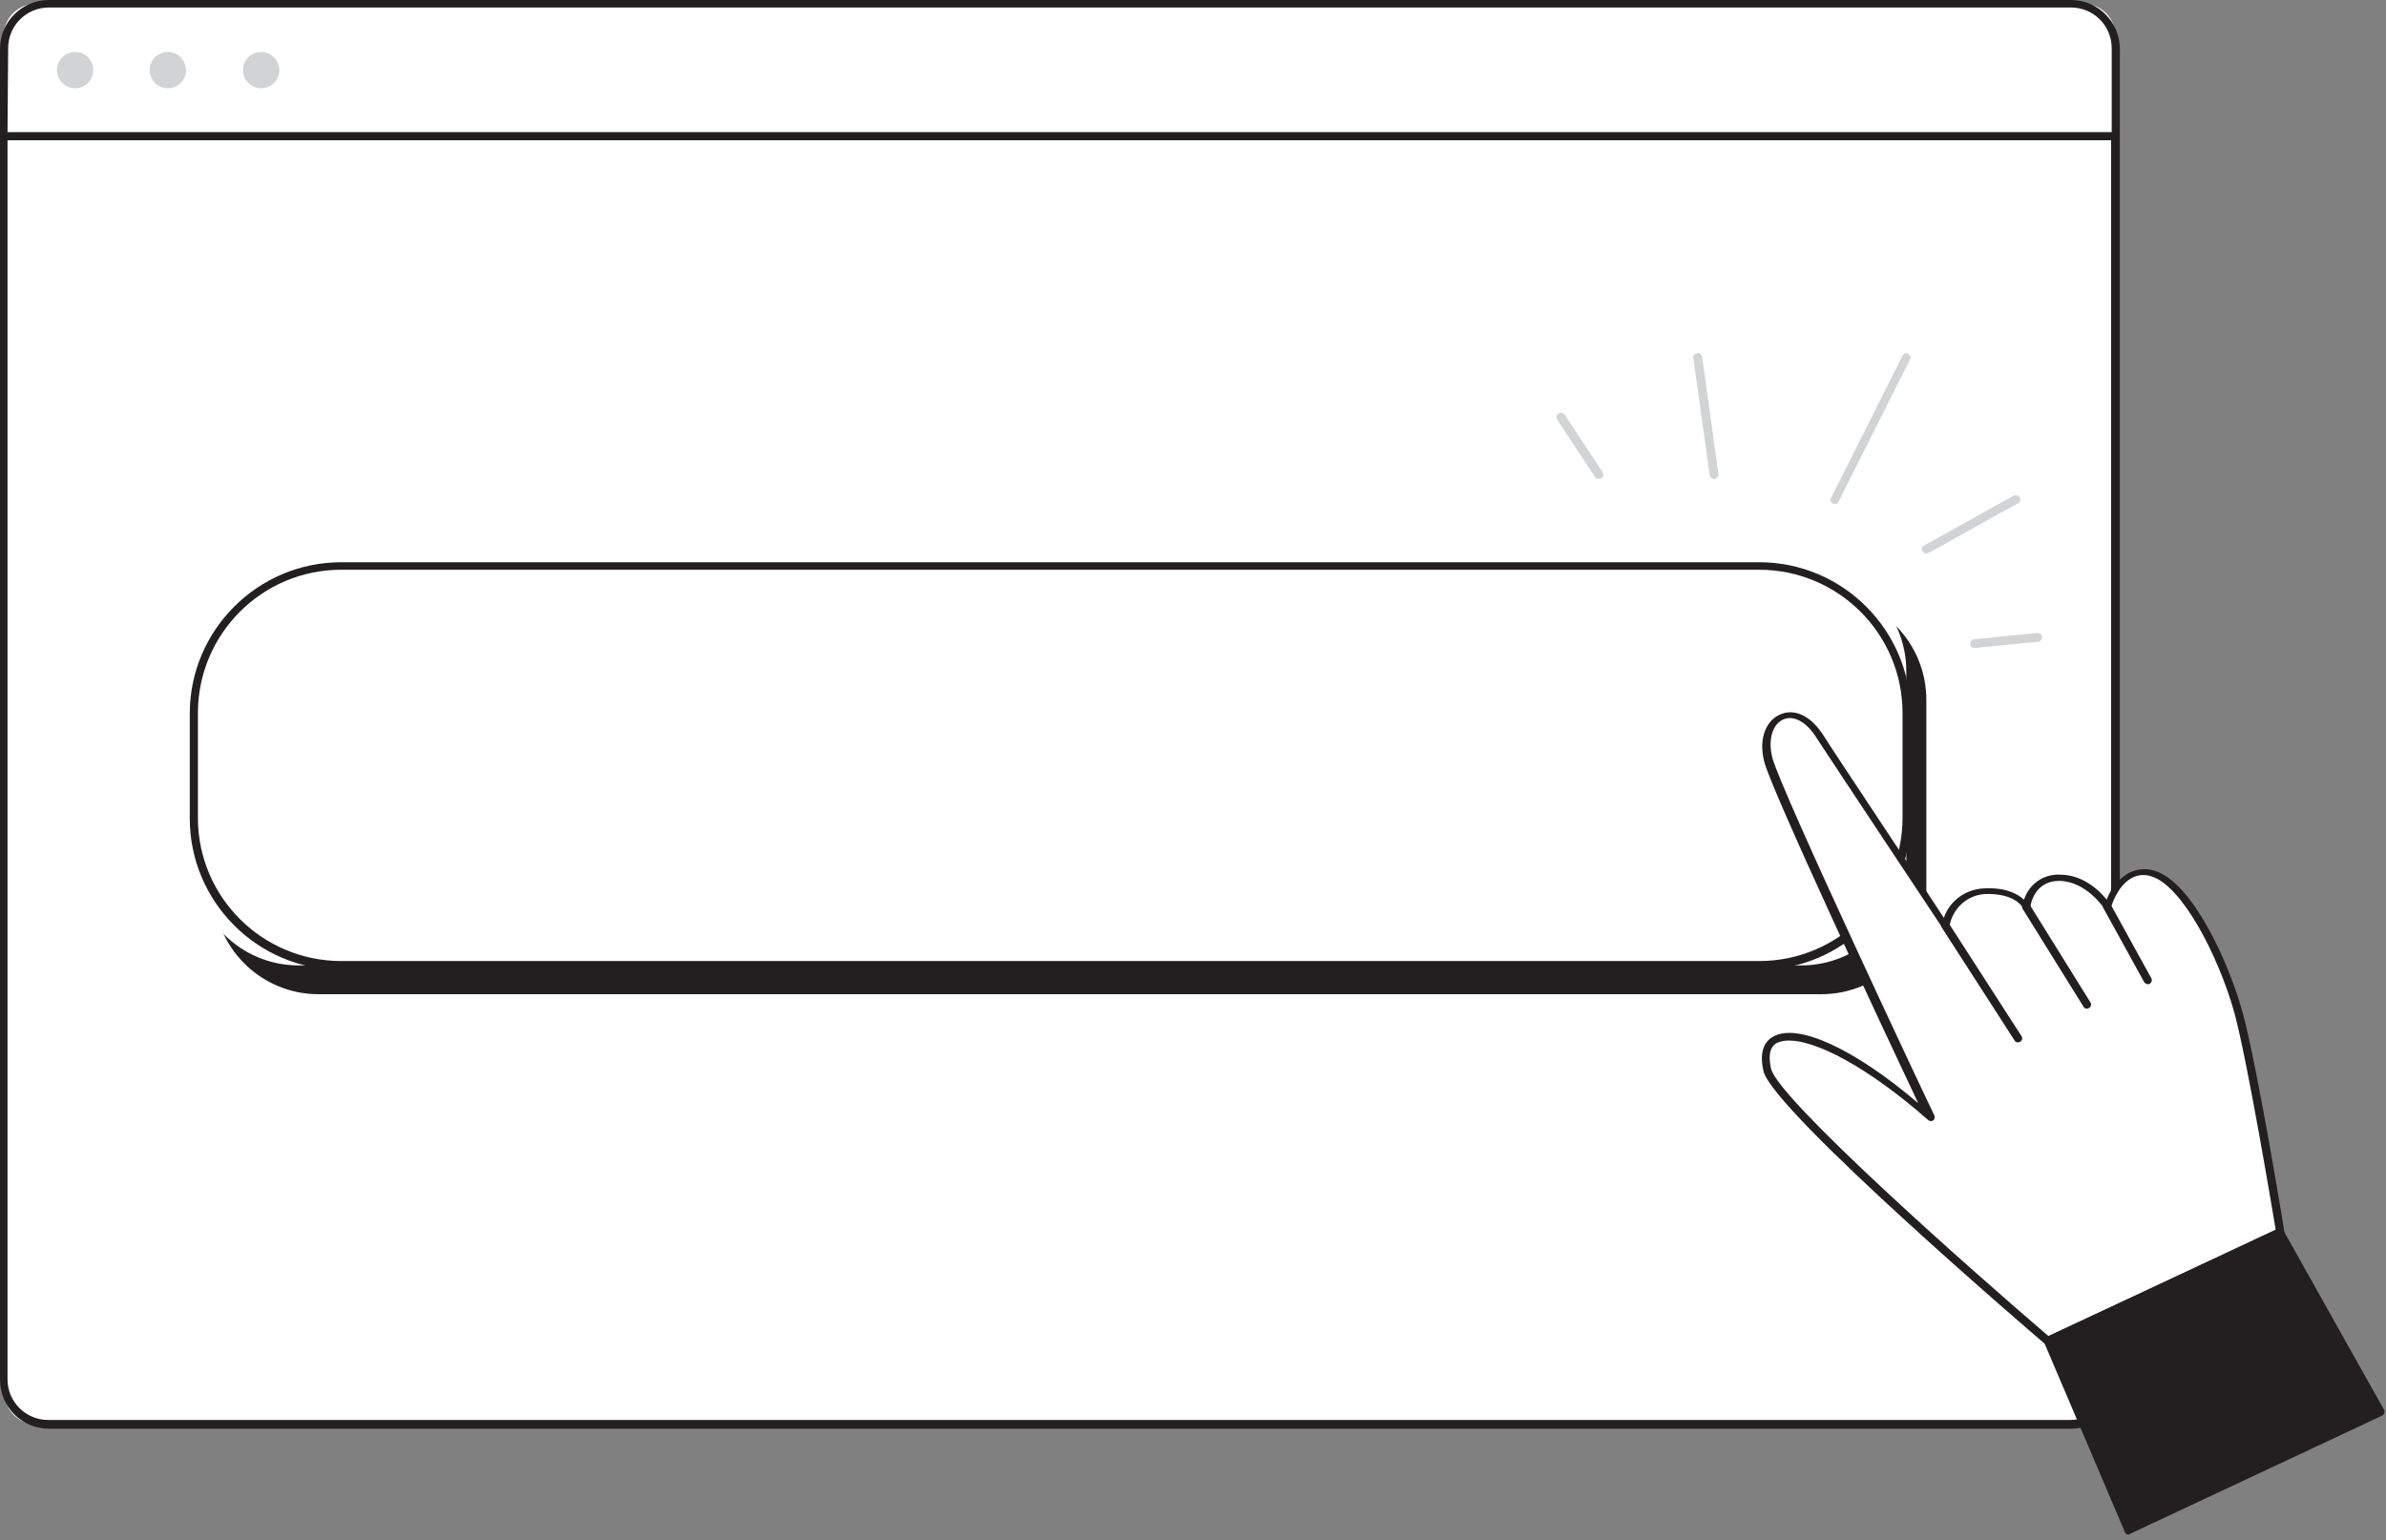
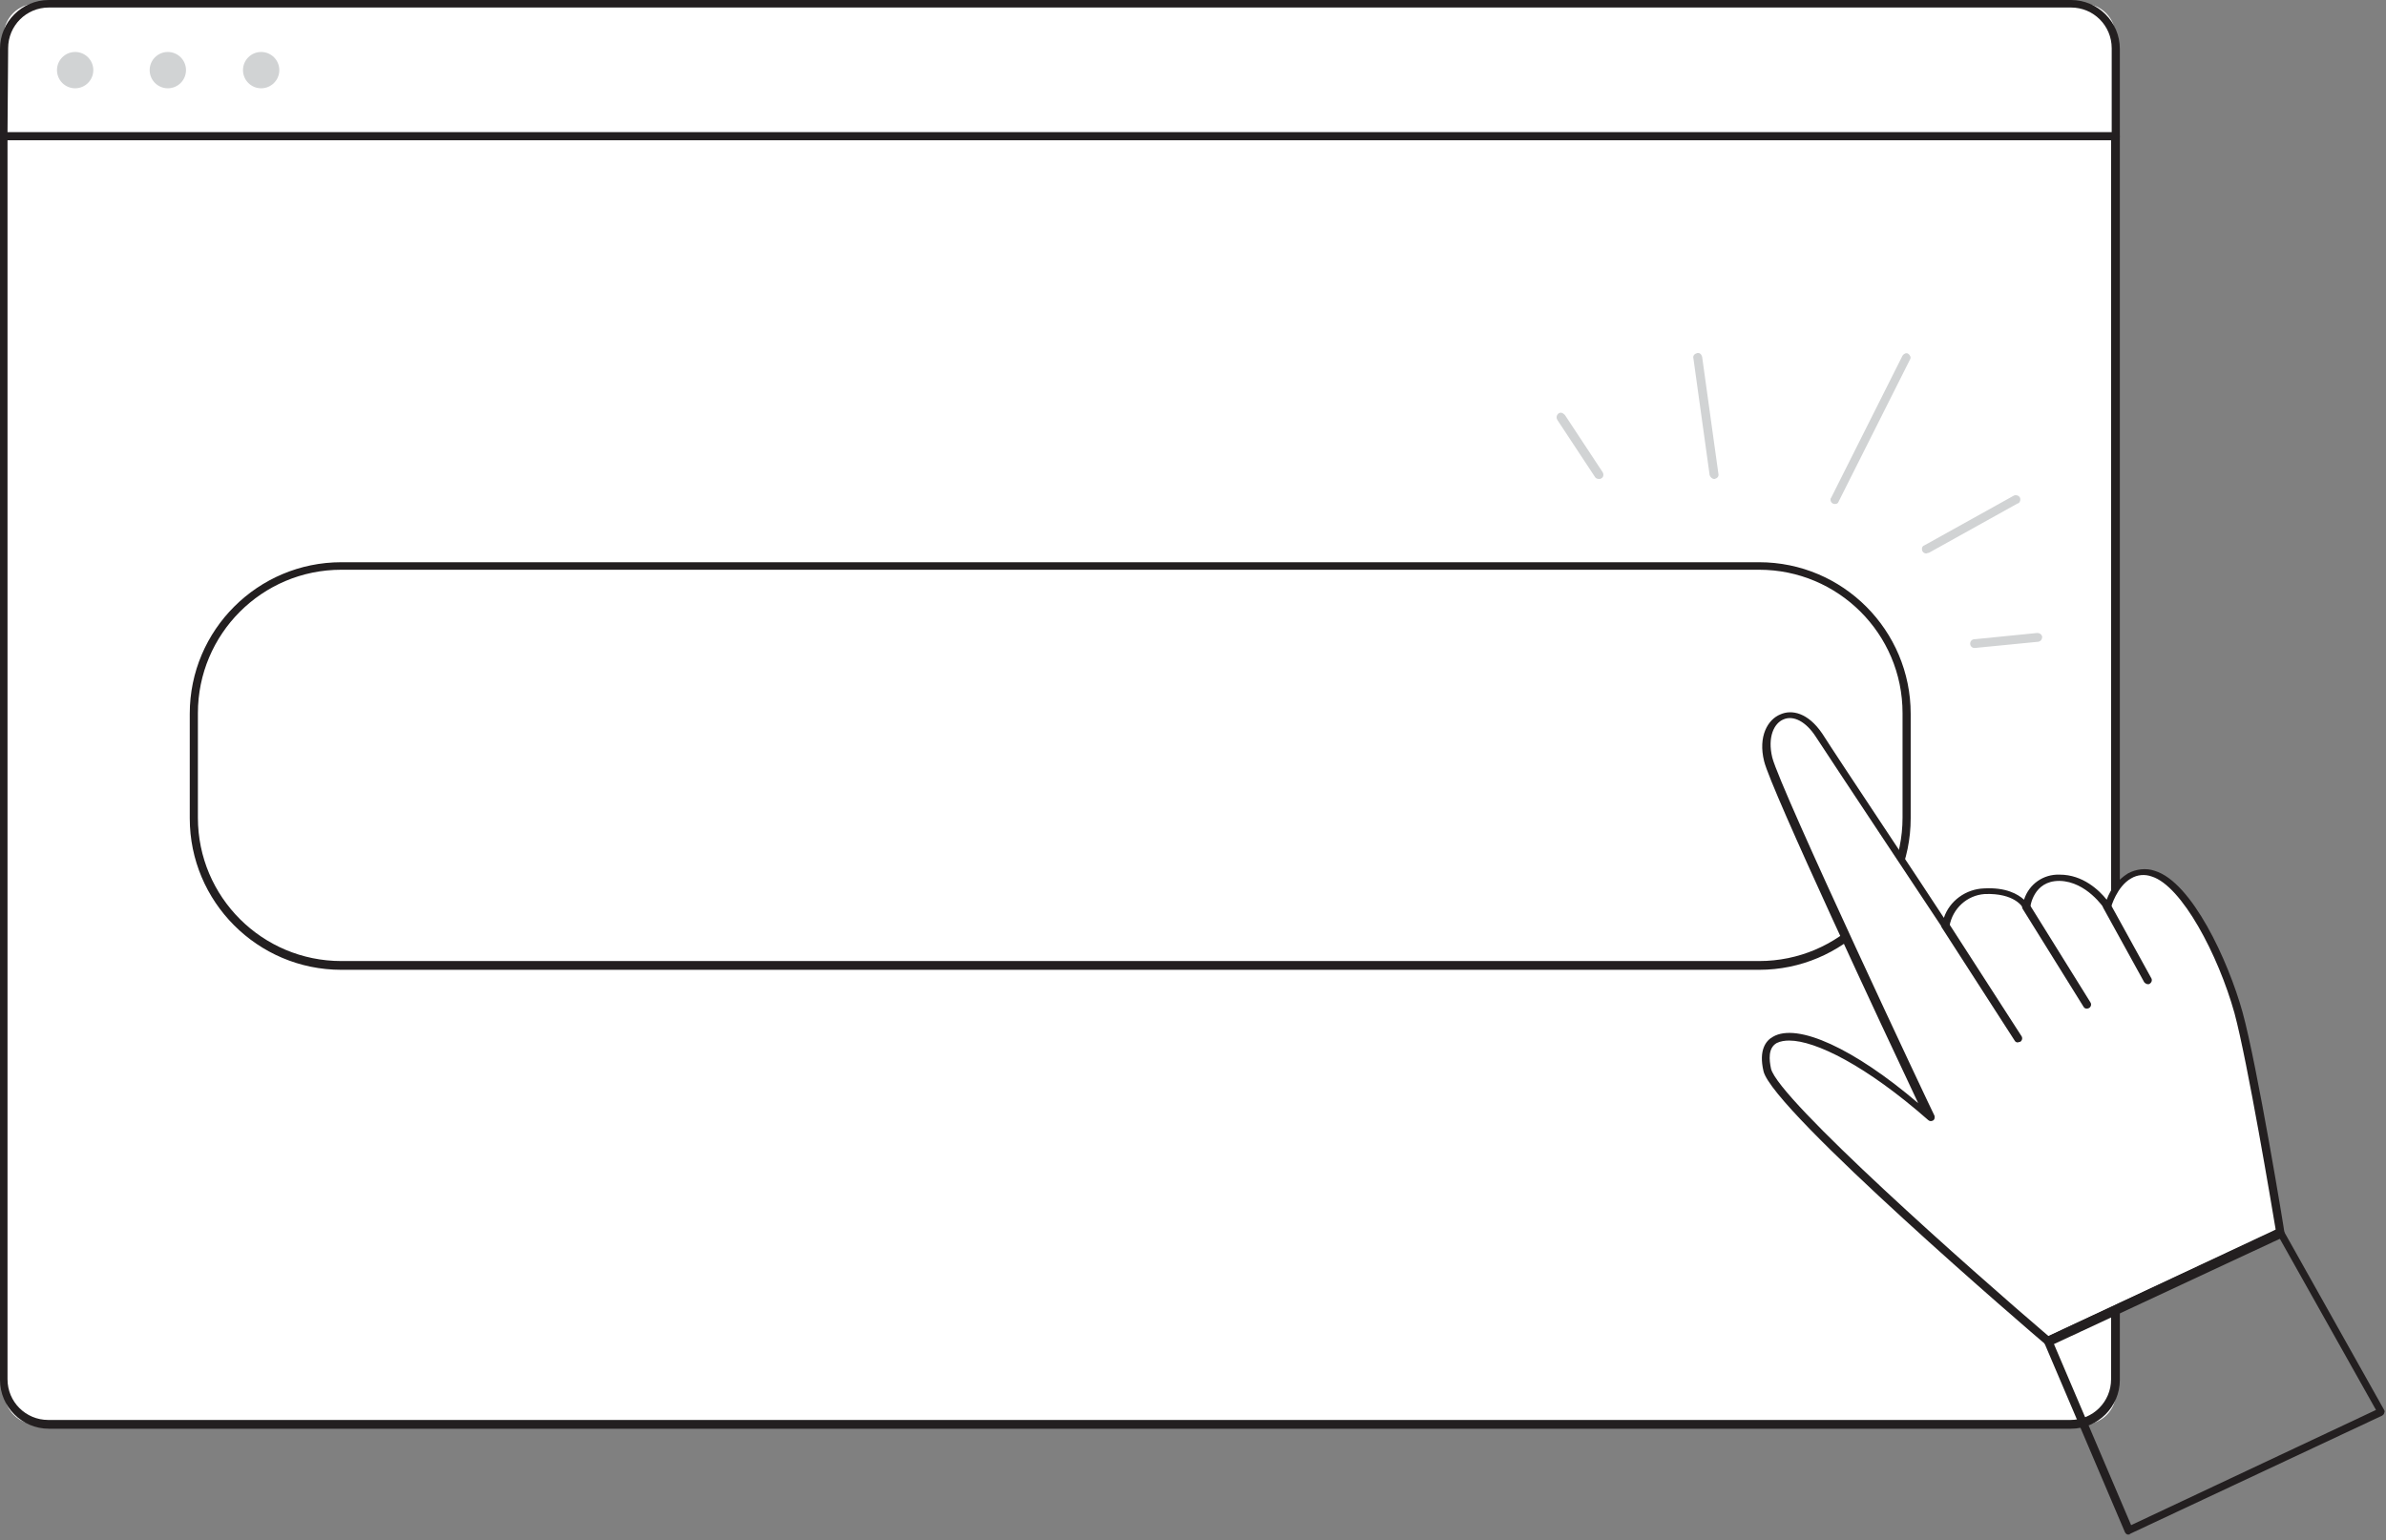
<svg xmlns="http://www.w3.org/2000/svg" width="381" height="246" viewBox="0 0 381 246" fill="none">
  <rect x="0" y="0" width="381" height="246" fill="#808080" stroke="none" />
  <path d="M0.6 21.801H337.9V222.401C337.9 225.201 335.6 227.501 332.8 227.501H5.8C3 227.501 0.7 225.201 0.7 222.401L0.6 21.801Z" fill="white" />
  <path d="M330.7 228.199H7.8C3.5 228.199 0 224.699 0 220.399V21.799C0 21.399 0.3 21.199 0.6 21.199H337.9C338.3 21.199 338.5 21.499 338.5 21.799V220.399C338.5 224.699 335 228.199 330.7 228.199ZM1.2 22.399V220.299C1.2 223.899 4.1 226.799 7.7 226.799H330.6C334.2 226.799 337.1 223.899 337.1 220.299V22.399H1.2Z" fill="#231F20" />
  <path d="M5.7 0.6H332.7C335.5 0.6 337.8 2.9 337.8 5.7V21.8H0.6V5.7C0.6 2.9 2.9 0.6 5.7 0.6Z" fill="white" />
  <path d="M337.9 22.4H0.6C0.3 22.4 0 22.1 0 21.8V7.8C0 3.5 3.5 0 7.8 0H330.7C335 0 338.5 3.5 338.5 7.8V21.8C338.5 22.1 338.2 22.4 337.9 22.4ZM1.2 21.1H337.2V7.7C337.2 4.1 334.3 1.2 330.7 1.2H7.8C4.2 1.2 1.3 4.1 1.3 7.7L1.2 21.1Z" fill="#231F20" />
  <path d="M12 14.101C13.601 14.101 14.9 12.802 14.9 11.201C14.9 9.599 13.601 8.301 12 8.301C10.398 8.301 9.1 9.599 9.1 11.201C9.1 12.802 10.398 14.101 12 14.101Z" fill="#D1D3D4" />
  <path d="M26.8 14.101C28.402 14.101 29.7 12.802 29.7 11.201C29.7 9.599 28.402 8.301 26.8 8.301C25.199 8.301 23.9 9.599 23.9 11.201C23.9 12.802 25.199 14.101 26.8 14.101Z" fill="#D1D3D4" />
  <path d="M41.701 14.101C43.302 14.101 44.601 12.802 44.601 11.201C44.601 9.599 43.302 8.301 41.701 8.301C40.099 8.301 38.801 9.599 38.801 11.201C38.801 12.802 40.099 14.101 41.701 14.101Z" fill="#D1D3D4" />
-   <path d="M50.901 95H290.801C300.101 95 307.601 102.5 307.601 111.8V142C307.601 151.3 300.101 158.8 290.801 158.8H50.901C41.601 158.8 34.101 151.3 34.101 142V111.8C34.001 102.6 41.601 95 50.901 95Z" fill="#231F20" />
  <path d="M47.7 90.4H287.6C296.9 90.4 304.4 97.9 304.4 107.2V137.4C304.4 146.7 296.9 154.2 287.6 154.2H47.7C38.4 154.2 30.9 146.7 30.9 137.4V107.2C30.9 97.9 38.4 90.4 47.7 90.4Z" fill="white" />
  <path d="M280.901 154.901H54.501C41.101 154.901 30.301 144.001 30.301 130.701V114.001C30.301 100.601 41.201 89.801 54.501 89.801H280.901C294.301 89.801 305.101 100.701 305.101 114.001V130.701C305.101 144.101 294.201 154.901 280.901 154.901ZM54.501 91.001C41.801 91.001 31.601 101.301 31.601 113.901V130.601C31.601 143.301 41.901 153.501 54.501 153.501H280.901C293.601 153.501 303.801 143.201 303.801 130.601V113.901C303.801 101.201 293.501 91.001 280.901 91.001H54.501Z" fill="#231F20" />
  <path d="M63.102 122.3C63.102 114.9 67.902 109.5 74.502 109.5C79.602 109.3 84.002 113 84.802 118L80.302 119.2C79.502 116 77.402 114.1 74.502 114.1C70.502 114.1 67.802 117.4 67.802 122.2C67.802 127 70.502 130.3 74.502 130.3C77.602 130.3 79.802 128.3 80.402 124.8L84.902 126C84.002 131.6 79.902 135 74.502 135C67.902 135.1 63.102 129.8 63.102 122.3Z" fill="white" />
  <path d="M90 110.102H94.8V129.902H106.1V134.602H90.1L90 110.102Z" fill="white" />
  <path d="M111.301 110.102H116.101V134.602H111.301V110.102Z" fill="white" />
  <path d="M121.4 122.3C121.4 114.9 126.2 109.5 132.8 109.5C137.9 109.3 142.3 113 143.1 118L138.6 119.2C137.8 116 135.7 114.1 132.8 114.1C128.8 114.1 126.1 117.4 126.1 122.2C126.1 127 128.8 130.3 132.8 130.3C135.8 130.3 138.1 128.3 138.7 124.8L143.2 126C142.3 131.6 138.2 135 132.8 135C126.2 135.1 121.4 129.8 121.4 122.3Z" fill="white" />
  <path d="M148.301 110.102H153.001V120.902H153.101L162.001 110.102H168.501L159.501 120.602L168.601 134.602H162.801L156.401 124.102H156.301L153.001 128.102V134.602H148.301V110.102Z" fill="white" />
  <path d="M183.102 110.102H187.902V119.702H197.802V110.102H202.602V134.602H197.802V124.502H187.902V134.502H183.102V110.102Z" fill="white" />
  <path d="M209.202 110.102H225.602V114.802H213.902V119.902H224.402V124.302H213.902V129.802H225.502V134.502H209.102V110.102H209.202Z" fill="white" />
  <path d="M245 125.502L250.3 134.602H244.9L239.9 125.702H236.1V134.602H231.4V110.102H242.9C247.7 110.102 250.7 113.102 250.7 117.902C250.6 121.902 248.5 124.602 245 125.502ZM242.3 121.002C244.5 121.002 245.8 119.902 245.8 117.802C245.8 115.702 244.7 114.802 242.3 114.802H236.1V121.002H242.3Z" fill="white" />
  <path d="M255.801 110.102H272.201V114.802H260.501V119.902H271.101V124.302H260.501V129.802H272.101V134.502H255.701V110.102H255.801Z" fill="white" />
  <path d="M194.4 95.701H63.1C62.7 95.701 62.4 95.401 62.4 95.001C62.4 94.601 62.7 94.301 63.1 94.301H194.4C194.8 94.301 195.1 94.601 195.1 95.001C195.1 95.401 194.8 95.701 194.4 95.701Z" fill="white" />
-   <path d="M220.4 95.701H209.2C208.8 95.701 208.5 95.401 208.5 95.001C208.5 94.601 208.8 94.301 209.2 94.301H220.4C220.8 94.301 221.1 94.601 221.1 95.001C221.1 95.401 220.8 95.701 220.4 95.701Z" fill="white" />
  <path d="M327 214.2C327 214.2 283.699 177.2 282.199 170.9C280.099 162 291.999 163.9 308.199 178.7C308.199 178.7 283.6 126.6 282.3 121.4C280.7 114.9 286.4 111.4 290.4 117.5C293.4 122.2 310.6 148 310.6 148C310.6 148 311.399 142.7 316.799 142.4C322.199 142.1 323.5 144.9 323.5 144.9C323.5 144.9 324 140 328.9 140.1C333.8 140.2 336.6 144.8 336.6 144.8C336.6 144.8 338.399 137.8 343.799 139.4C349.199 141 355 153.1 357.4 161.6C359.8 170.1 364.1 196.8 364.1 196.8L327 214.2Z" fill="white" />
  <path d="M327 214.8C326.8 214.8 326.7 214.7 326.6 214.7C324.8 213.2 283.1 177.4 281.6 171.1C280.8 167.7 282 166.2 283.1 165.6C287 163.3 296.1 167.5 306.3 176.2C301.1 165.2 282.8 126.1 281.7 121.6C280.7 117.6 282.3 114.9 284.3 114.1C286.1 113.3 288.7 113.8 291 117.2C293.6 121.3 307.1 141.5 310.4 146.6C311.3 143.9 313.9 142 316.8 141.9C320.3 141.7 322.2 142.8 323.2 143.7C324 141.2 326.3 139.6 328.9 139.7C332.6 139.7 335.2 142.2 336.4 143.7C337 142 338.2 140.5 339.8 139.5C341.1 138.8 342.7 138.6 344.1 139.1C350 140.9 355.8 153.4 358.1 161.7C360.4 170 364.8 196.7 364.8 197C364.8 197.3 364.7 197.6 364.4 197.7L327.3 215C327.2 214.8 327.1 214.8 327 214.8ZM285.7 166.2C285 166.2 284.3 166.3 283.7 166.6C282.3 167.4 282.5 169.3 282.8 170.7C284 175.6 314.8 202.9 327.1 213.4L363.4 196.5C362.8 192.9 358.9 169.6 356.8 161.8C354.2 152.5 348.4 141.5 343.6 140C342.5 139.6 341.3 139.7 340.3 140.3C338 141.6 337.1 144.9 337.1 144.9C337 145.1 336.8 145.3 336.6 145.4C336.4 145.4 336.1 145.3 336 145.1C336 145.1 333.2 140.8 328.9 140.7H328.8C324.7 140.7 324.2 144.8 324.2 144.9C324.2 145.3 323.8 145.5 323.5 145.4C323.3 145.4 323.1 145.2 323 145C323 144.9 321.7 142.6 316.9 142.8C314.1 143 311.8 145.1 311.3 147.9C311.3 148.2 311.1 148.4 310.8 148.4C310.5 148.5 310.3 148.3 310.1 148.1C309.9 147.8 292.9 122.2 289.9 117.6C288.4 115.3 286.4 114.2 284.8 114.9C283.3 115.5 282.2 117.7 283 121C284.3 126.1 308.6 177.7 308.9 178.2C309 178.5 308.9 178.9 308.6 179C308.4 179.1 308.1 179.1 307.9 178.9C298 170.2 289.9 166.2 285.7 166.2Z" fill="#231F20" />
  <path d="M333.201 161.099C333.001 161.099 332.801 160.999 332.701 160.799L323.001 145.199C322.801 144.899 322.901 144.499 323.201 144.299C323.501 144.099 323.901 144.199 324.101 144.499L333.801 160.099C334.001 160.399 333.901 160.799 333.601 160.999C333.401 161.099 333.301 161.099 333.201 161.099Z" fill="#231F20" />
  <path d="M343.001 157.2C342.801 157.2 342.601 157.1 342.401 156.9L335.901 145.1C335.701 144.8 335.801 144.4 336.101 144.2C336.401 144 336.801 144.1 337.001 144.4L343.501 156.2C343.701 156.5 343.601 156.9 343.301 157.1C343.201 157.2 343.101 157.2 343.001 157.2Z" fill="#231F20" />
  <path d="M322.2 166.5C322 166.5 321.8 166.4 321.7 166.2L310.1 148.2C309.9 147.9 309.9 147.5 310.2 147.3C310.5 147.1 310.9 147.1 311.1 147.4L311.2 147.5L322.8 165.5C323 165.8 322.9 166.2 322.6 166.4C322.4 166.4 322.3 166.5 322.2 166.5Z" fill="#231F20" />
-   <path d="M327 214.201L339.9 244.401L380.2 225.501L364.1 196.801L327 214.201Z" fill="#231F20" />
  <path d="M339.901 245.1C339.801 245.1 339.801 245.1 339.701 245.1C339.501 245 339.401 244.9 339.301 244.7L326.401 214.4C326.301 214.1 326.401 213.7 326.701 213.6L363.801 196.2C364.101 196.1 364.501 196.2 364.601 196.5L380.701 225.2C380.801 225.4 380.801 225.5 380.701 225.7C380.701 225.9 380.501 226 380.401 226.1L340.101 245C340.101 245.1 340.001 245.1 339.901 245.1ZM327.901 214.5L340.301 243.6L379.401 225.2L363.901 197.6L327.901 214.5Z" fill="#231F20" />
  <path d="M273.7 76.5C273.4 76.5 273.1 76.2 273 75.9L270.4 57.2C270.3 56.8 270.6 56.5 271 56.4C271.4 56.3 271.7 56.6 271.8 57L274.4 75.7C274.5 76.1 274.2 76.4 273.8 76.5H273.7Z" fill="#D1D3D4" />
  <path d="M293.001 80.5C292.601 80.5 292.301 80.2 292.301 79.8C292.301 79.7 292.301 79.6 292.401 79.5L303.801 56.8C304.001 56.5 304.401 56.3 304.701 56.5C305.001 56.7 305.201 57.1 305.001 57.4L293.601 80.1C293.501 80.4 293.301 80.5 293.001 80.5Z" fill="#D1D3D4" />
  <path d="M307.6 88.4C307.2 88.4 306.9 88.1 306.9 87.7C306.9 87.4 307 87.2 307.3 87.1L321.5 79.2C321.8 79 322.3 79.1 322.5 79.4C322.7 79.7 322.6 80.2 322.3 80.4H322.2L308 88.3C307.8 88.3 307.7 88.4 307.6 88.4Z" fill="#D1D3D4" />
  <path d="M315.3 103.5C314.9 103.5 314.6 103.2 314.6 102.8C314.6 102.4 314.9 102.1 315.3 102.1L325.3 101.1C325.7 101.1 326 101.3 326.1 101.7C326.1 102.1 325.9 102.4 325.5 102.5L315.3 103.5Z" fill="#D1D3D4" />
  <path d="M255.3 76.501C255.1 76.501 254.8 76.401 254.7 76.201L248.7 67.101C248.5 66.801 248.5 66.401 248.8 66.101C249.1 65.801 249.5 65.901 249.8 66.201L249.9 66.301L255.9 75.401C256.1 75.701 256.1 76.201 255.7 76.401C255.6 76.501 255.5 76.501 255.3 76.501Z" fill="#D1D3D4" />
</svg>